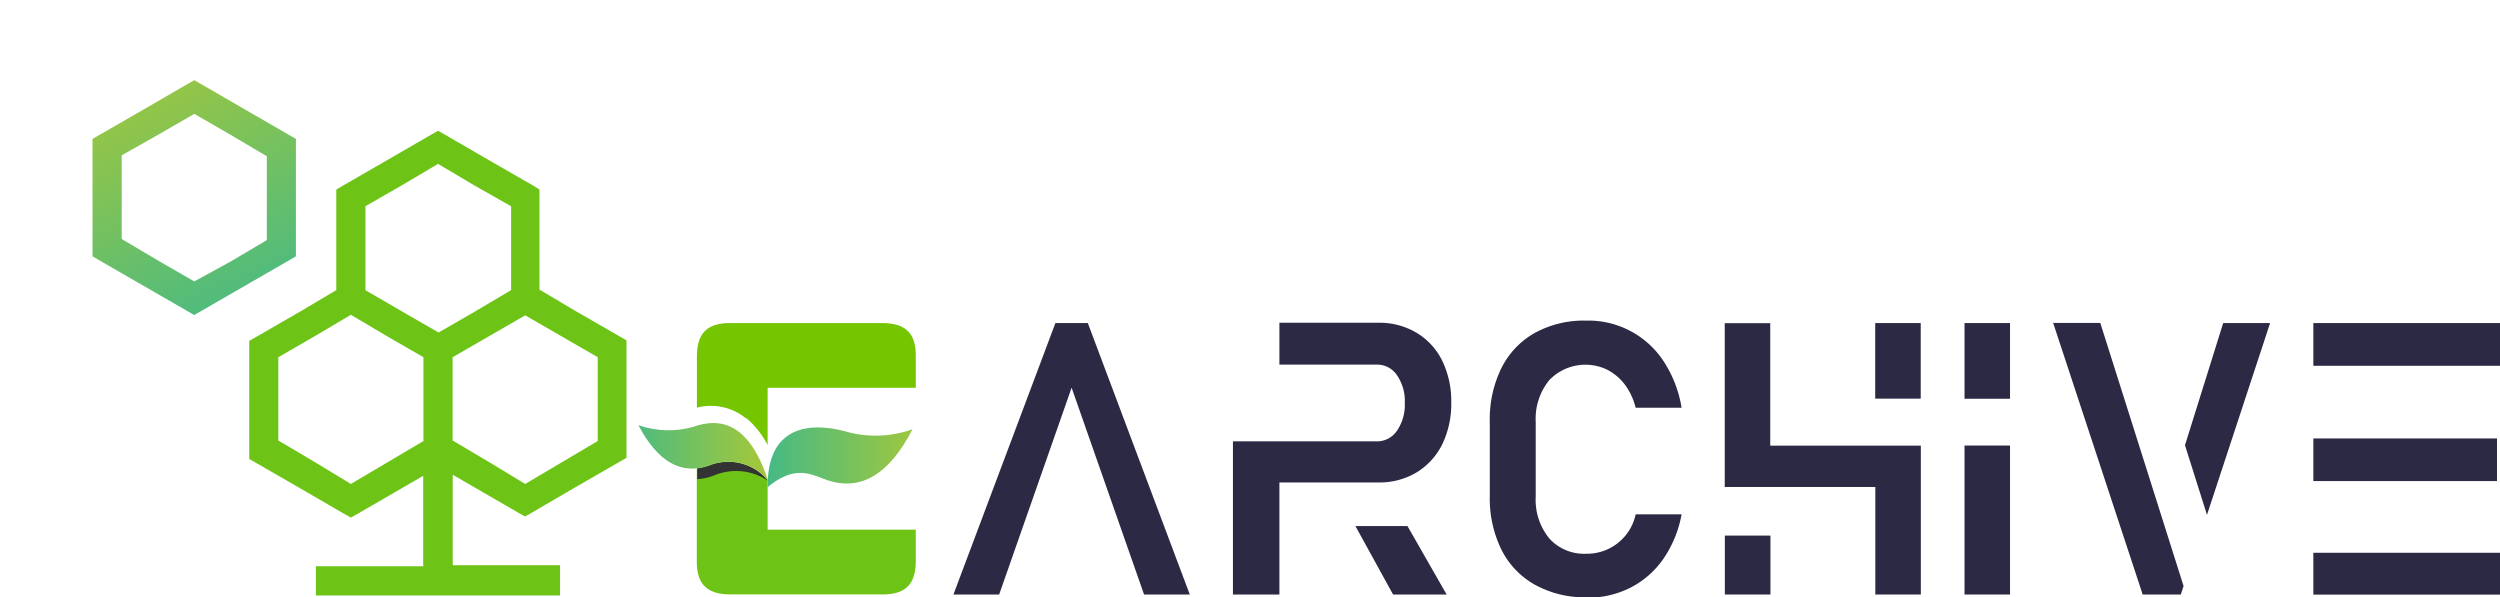
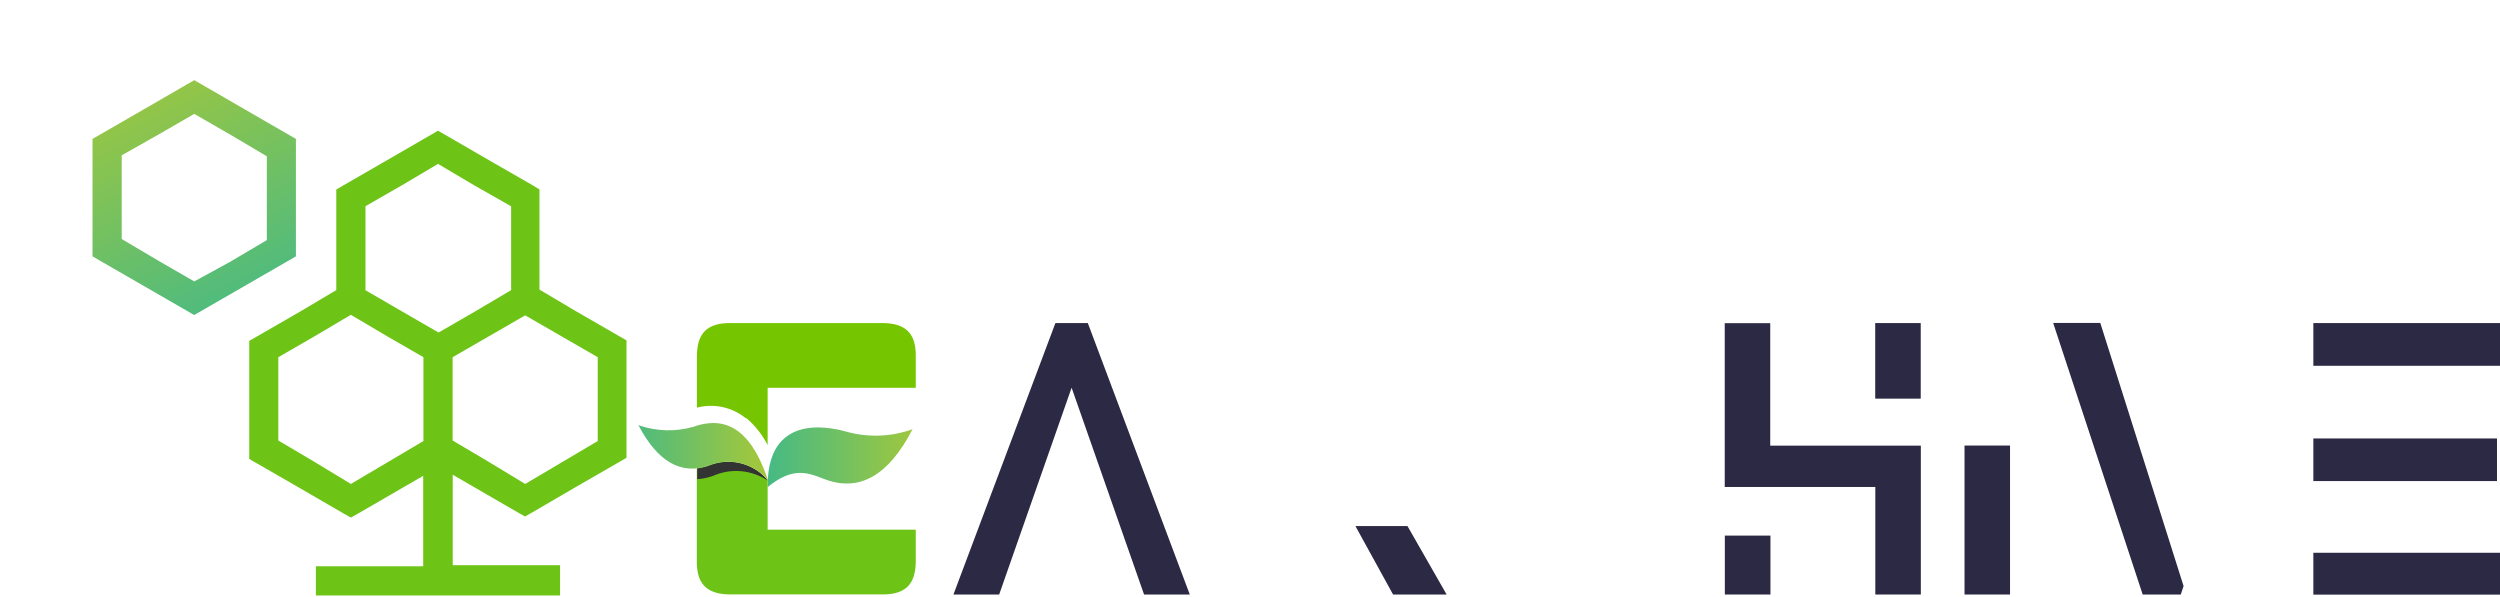
<svg xmlns="http://www.w3.org/2000/svg" xmlns:xlink="http://www.w3.org/1999/xlink" viewBox="0 0 232.92 55.65">
  <defs>
    <style>.cls-1{fill:none;}.cls-2{clip-path:url(#clip-path);}.cls-3,.cls-9{fill:#6dc416;}.cls-4{clip-path:url(#clip-path-2);}.cls-5{fill:url(#linear-gradient);}.cls-6{fill:#2b2943;}.cls-7{clip-path:url(#clip-path-4);}.cls-8{fill:url(#linear-gradient-2);}.cls-10,.cls-13,.cls-9{fill-rule:evenodd;}.cls-10{fill:#333;}.cls-11{clip-path:url(#clip-path-6);}.cls-12{fill:url(#linear-gradient-3);}.cls-13{fill:#75c500;}</style>
    <clipPath id="clip-path" transform="translate(8.62 7.47)">
      <rect class="cls-1" width="224.3" height="48.18" />
    </clipPath>
    <clipPath id="clip-path-2" transform="translate(8.62 7.47)">
      <path class="cls-1" d="M6.1,16.8h0l-3.38-2V7L6.1,5.09,9.48,3.14l3.38,1.95,3.38,2v7.81l-3.38,2h0L9.48,18.75ZM9.48,0,8.8.39,4.74,2.74.68,5.08,0,5.47V16.41l.68.4,4.06,2.34h0l4.06,2.34.67.39.68-.39,4.06-2.34h0l4.06-2.34.68-.4V5.47l-.68-.39L14.22,2.74,10.16.39Z" />
    </clipPath>
    <linearGradient id="linear-gradient" x1="-299.78" y1="-278.44" x2="-299.05" y2="-278.44" gradientTransform="matrix(0, -35.47, -35.47, 0, -9867.33, -10609.71)" gradientUnits="userSpaceOnUse">
      <stop offset="0" stop-color="#47ba84" />
      <stop offset="1" stop-color="#9fc73e" />
    </linearGradient>
    <clipPath id="clip-path-4" transform="translate(8.62 7.47)">
      <path class="cls-1" d="M62.9,37.91c2.31-1.87,3.65-1.39,5.22-.77,3.39,1.33,6.11-.41,8.28-4.62a10.15,10.15,0,0,1-6.33.18,10.16,10.16,0,0,0-2.49-.35c-2.68,0-4.73,1.47-4.68,5.56" />
    </clipPath>
    <linearGradient id="linear-gradient-2" x1="-273.56" y1="-293.17" x2="-272.83" y2="-293.17" gradientTransform="matrix(18.51, 0, 0, -18.51, 5135.34, -5383.86)" xlink:href="#linear-gradient" />
    <clipPath id="clip-path-6" transform="translate(8.62 7.47)">
      <path class="cls-1" d="M56,32.29a8.43,8.43,0,0,1-5.14-.15c1.76,3.37,4,4.76,6.72,3.7a4.81,4.81,0,0,1,5.36,1.45c-1.16-3.48-2.79-5.35-5.11-5.35a5.51,5.51,0,0,0-1.83.35" />
    </clipPath>
    <linearGradient id="linear-gradient-3" x1="-271.62" y1="-295.23" x2="-270.89" y2="-295.23" gradientTransform="matrix(16.58, 0, 0, -16.58, 4561.78, -4851.65)" xlink:href="#linear-gradient" />
  </defs>
  <g id="Layer_2" data-name="Layer 2">
    <g id="Layer_1-2" data-name="Layer 1">
      <g id="eArchive-logo">
        <g class="cls-2">
          <path class="cls-3" d="M36.93,35.57h0l-3.38-2V25.81l3.38-1.95,3.38-1.95,3.38,1.95h0l3.38,1.95v7.81l-3.38,2-3.38,2Zm-16.24,0h0l-3.38-2V25.81l3.38-1.95h0l3.38-2,3.38,2h0l3.38,1.95v7.81l-3.38,2h0l-3.38,2Zm4.74-16V11.74L28.81,9.8h0l3.38-2,3.38,2L39,11.75v7.81l-3.38,2-3.38,1.95-3.38-1.95h0ZM31.51,5.1,27.45,7.45h0L23.39,9.79l-.68.4v9.37l-3.37,2h0l-4.06,2.34-.68.39v11l.68.39,4.06,2.34h0l4.05,2.35.68.38.68-.38,4.06-2.35h0l2-1.16v8.43h-10v2.72H43.56V45.19h-10V36.76l2,1.16h0l4.06,2.35.68.38.67-.38L45,37.92l4.06-2.34.69-.4V24.24l-.68-.39-4.06-2.34h0l-3.37-2V10.18L41,9.79,36.93,7.45,32.87,5.1l-.68-.39Z" transform="translate(8.62 7.47)" />
          <g class="cls-4">
            <rect class="cls-5" x="-3.84" y="-3.05" width="26.63" height="27.98" transform="translate(4.79 12.73) rotate(-26)" />
          </g>
          <g class="cls-2">
-             <path class="cls-6" d="M123.35,36.55a6.39,6.39,0,0,0,2.39-2.6,8.64,8.64,0,0,0,.85-3.92,8.6,8.6,0,0,0-.85-3.91,6.24,6.24,0,0,0-2.39-2.59,6.75,6.75,0,0,0-3.58-.93h-9.19v3.9h9.07a2.21,2.21,0,0,1,1.89,1,4.18,4.18,0,0,1,.72,2.56,4.25,4.25,0,0,1-.72,2.59,2.23,2.23,0,0,1-1.89,1h-13.4V47.92h4.33V37.48h9.19a6.75,6.75,0,0,0,3.58-.93" transform="translate(8.62 7.47)" />
            <polygon class="cls-6" points="134.78 55.39 129.79 55.39 126.28 49.01 131.13 49.01 134.78 55.39" />
-             <polygon class="cls-6" points="211.5 30.1 205.62 47.97 203.57 41.48 207.13 30.1 211.5 30.1" />
            <polygon class="cls-6" points="195.68 30.09 191.29 30.09 199.63 55.39 203.18 55.39 203.44 54.6 195.68 30.09" />
            <polygon class="cls-6" points="101.35 30.1 98.33 30.1 88.83 55.39 93.09 55.39 99.84 36.12 106.59 55.39 110.85 55.39 101.35 30.1" />
-             <path class="cls-6" d="M139.16,48.18A9.59,9.59,0,0,1,134.37,47a7.66,7.66,0,0,1-3.1-3.25,10.83,10.83,0,0,1-1.09-5V31.81a10.82,10.82,0,0,1,1.09-5,7.69,7.69,0,0,1,3.1-3.26,9.49,9.49,0,0,1,4.79-1.15,8.38,8.38,0,0,1,7.21,3.78,11.13,11.13,0,0,1,1.68,4.34h-4.28a6,6,0,0,0-1-2.15A4.9,4.9,0,0,0,141.17,27a4.66,4.66,0,0,0-5.45.95,5.7,5.7,0,0,0-1.26,3.9v6.94a5.68,5.68,0,0,0,1.26,3.9,4.36,4.36,0,0,0,3.44,1.43,4.63,4.63,0,0,0,4.61-3.67h4.28a10.63,10.63,0,0,1-1.7,4.15,8.36,8.36,0,0,1-3.06,2.68,8.88,8.88,0,0,1-4.13.94" transform="translate(8.62 7.47)" />
            <rect class="cls-6" x="215.53" y="40.85" width="17.11" height="3.97" />
            <rect class="cls-6" x="215.53" y="30.1" width="17.4" height="3.98" />
            <rect class="cls-6" x="215.53" y="51.5" width="17.4" height="3.9" />
            <rect class="cls-6" x="160.7" y="49.9" width="4.25" height="5.49" />
            <rect class="cls-6" x="174.71" y="30.1" width="4.24" height="7.04" />
            <polygon class="cls-6" points="178.96 41.52 178.96 55.39 174.72 55.39 174.72 45.37 160.69 45.37 160.69 30.11 164.93 30.11 164.93 41.52 178.96 41.52" />
-             <rect class="cls-6" x="183.03" y="30.1" width="4.24" height="7.05" />
            <rect class="cls-6" x="183.03" y="41.51" width="4.24" height="13.88" />
          </g>
          <g class="cls-7">
            <rect class="cls-8" x="71.48" y="39.82" width="13.55" height="6.11" />
          </g>
          <g class="cls-2">
            <path class="cls-9" d="M56.3,44.73V36.15a4.9,4.9,0,0,0,1.24-.31,4.81,4.81,0,0,1,5.36,1.45h0v4.59H76.7v2.85c0,1.82-.57,3.2-3.12,3.18H59.43c-2.56,0-3.15-1.36-3.13-3.18" transform="translate(8.62 7.47)" />
-             <path class="cls-10" d="M62.9,37.3a5.31,5.31,0,0,0-5-.47,5.1,5.1,0,0,1-1.56.34v-1a4.9,4.9,0,0,0,1.24-.31,4.78,4.78,0,0,1,5.29,1.37l0,0c-.12-.13,0-.05,0,0v0" transform="translate(8.62 7.47)" />
+             <path class="cls-10" d="M62.9,37.3a5.31,5.31,0,0,0-5-.47,5.1,5.1,0,0,1-1.56.34v-1a4.9,4.9,0,0,0,1.24-.31,4.78,4.78,0,0,1,5.29,1.37l0,0v0" transform="translate(8.62 7.47)" />
          </g>
          <g class="cls-11">
            <rect class="cls-12" x="59.44" y="39.41" width="12.09" height="5.34" />
          </g>
          <g class="cls-2">
            <path class="cls-13" d="M60.88,31.51a5.16,5.16,0,0,0-4.57-1h0V25.81c0-1.82.57-3.2,3.13-3.18H73.58c2.55,0,3.15,1.36,3.12,3.18v2.85H62.9v3.8h0V34a8.26,8.26,0,0,0-2-2.53" transform="translate(8.62 7.47)" />
          </g>
        </g>
      </g>
    </g>
  </g>
</svg>